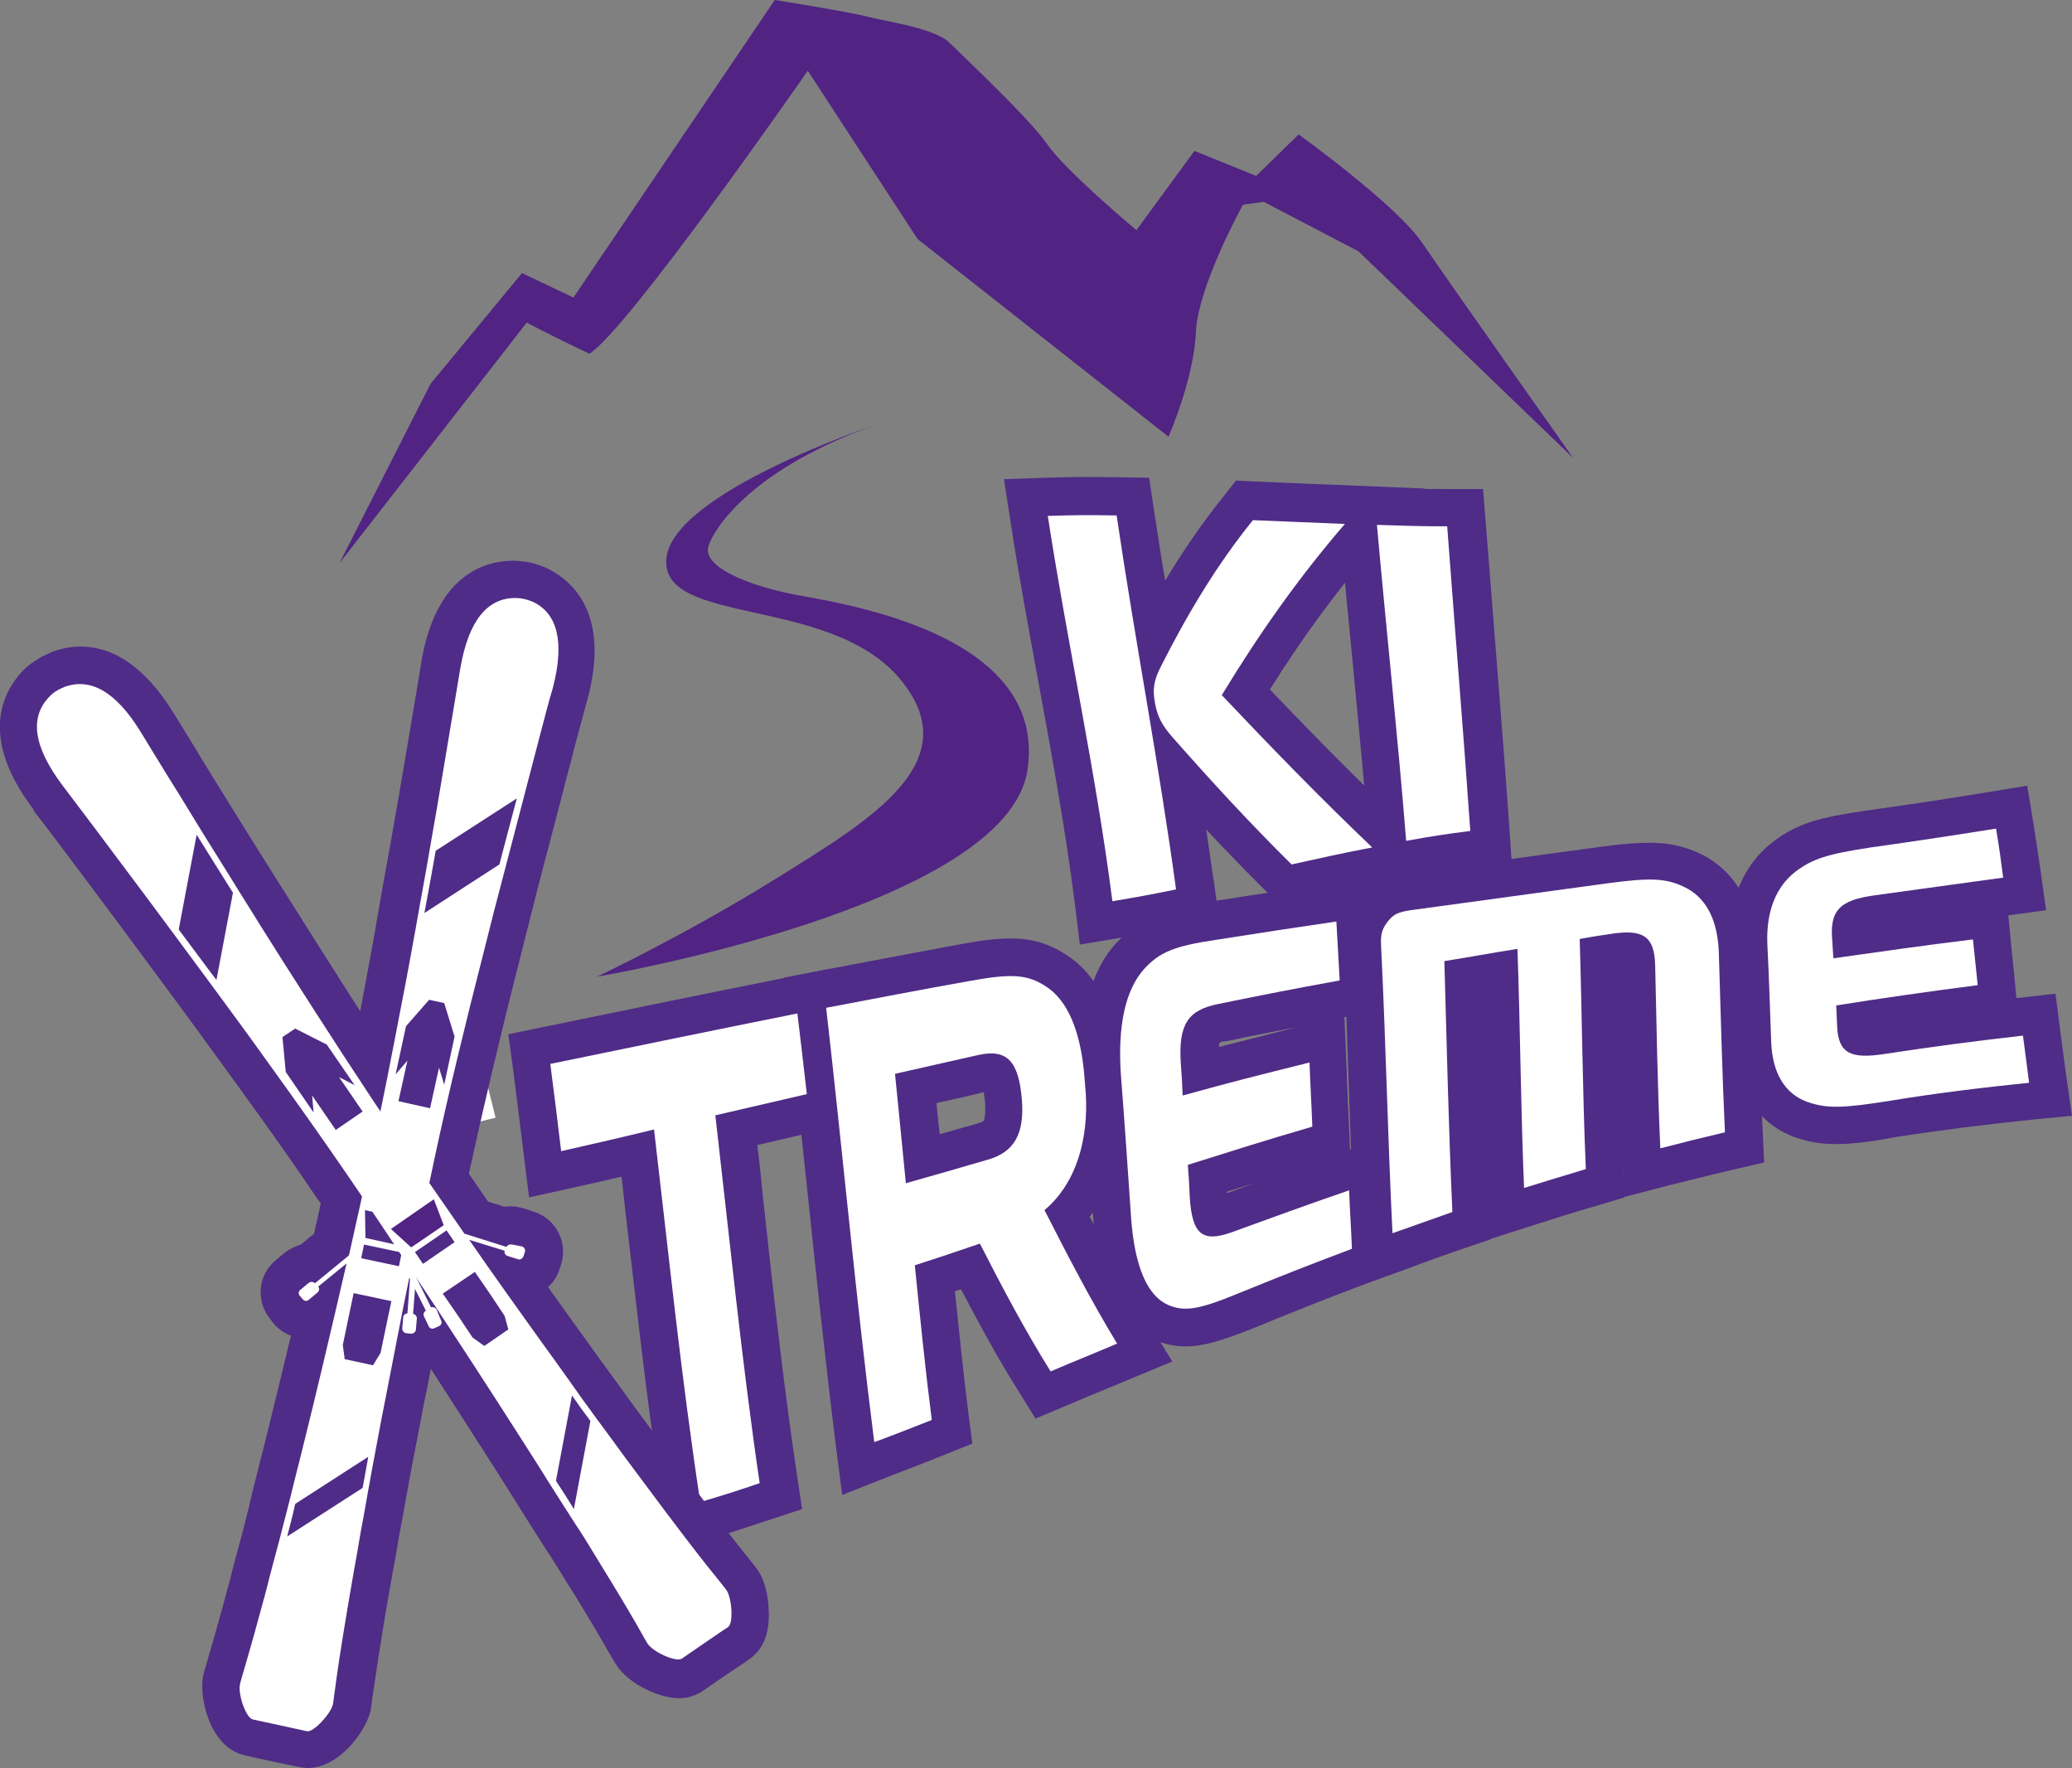
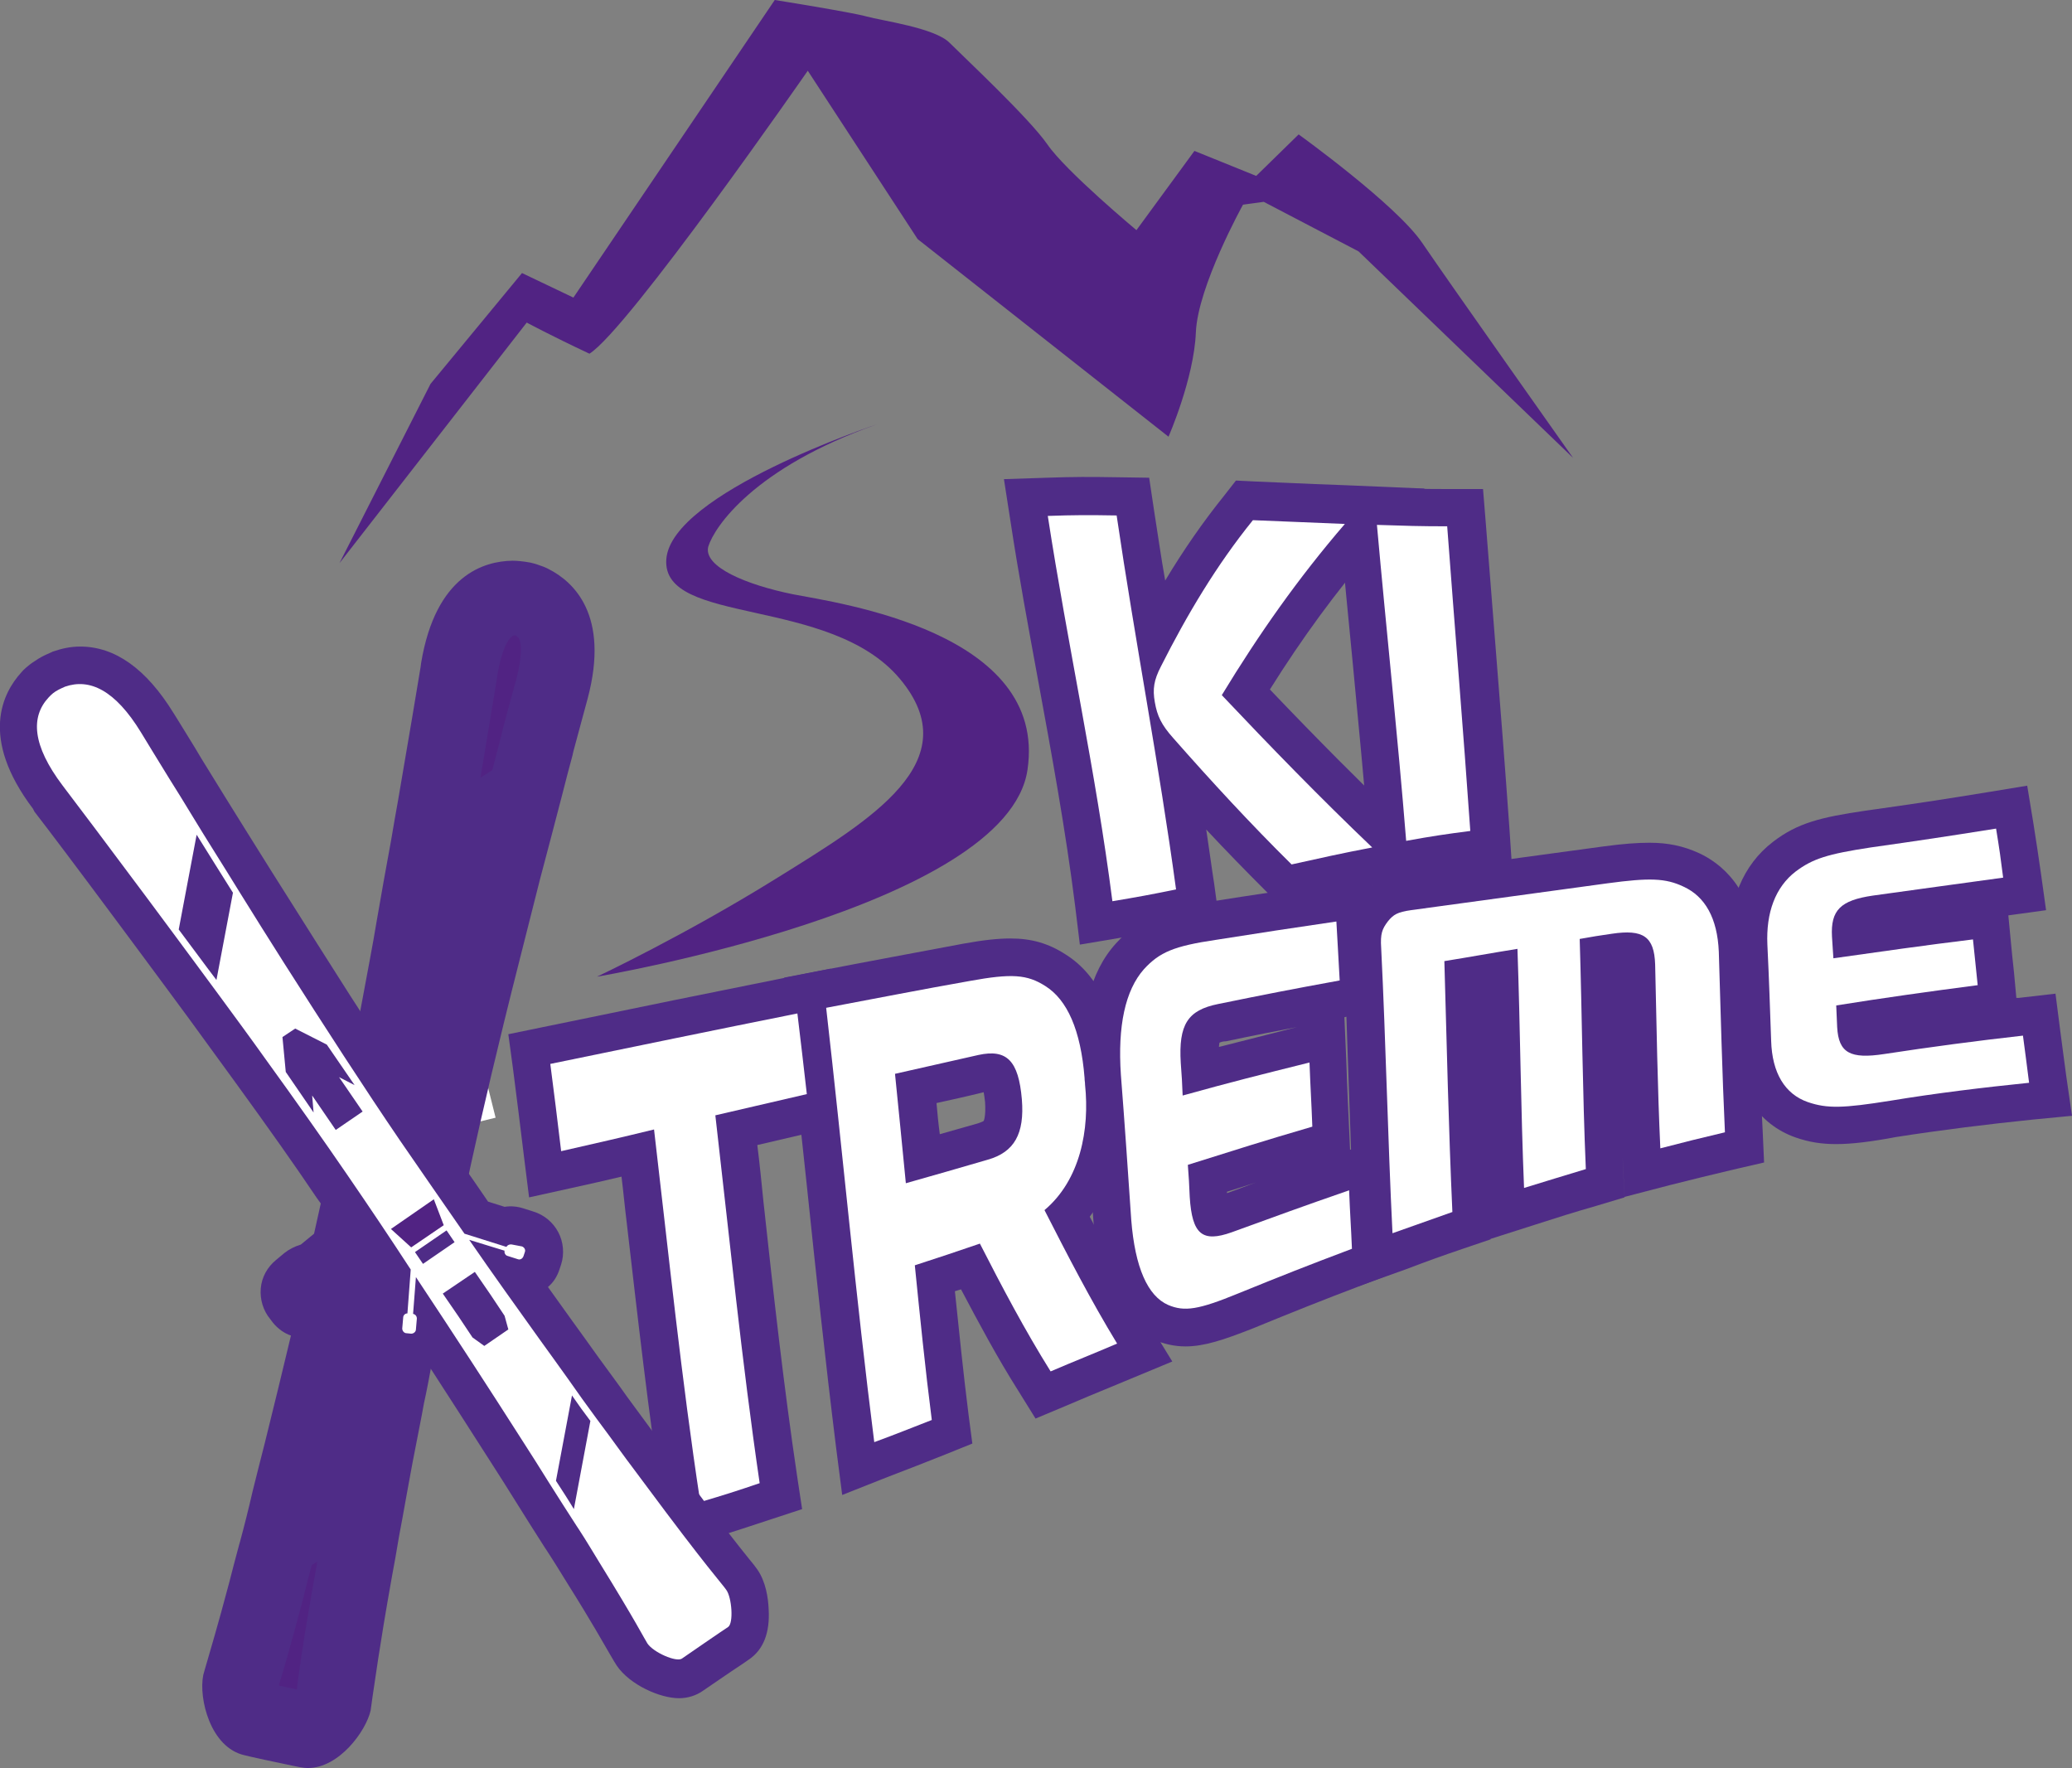
<svg xmlns="http://www.w3.org/2000/svg" version="1.1" id="Ebene_1" x="0px" y="0px" viewBox="0 0 439.4 374.9" style="enable-background:new 0 0 439.4 374.9;" xml:space="preserve">
  <rect x="0" y="0" width="439.4" height="374.9" fill="#808080" stroke="none" />
  <style type="text/css">
	.st0{fill:#512383;}
	.st1{fill:#4F2C87;}
	.st2{fill:#FFFFFF;}
</style>
  <g>
    <g>
      <path class="st0" d="M72,119.4l19.3-38l19.4-23.5l10.9,5.2L164.3,0c0,0,16.3,2.6,19.5,3.5c3.2,0.9,14.5,2.4,17.6,5.6    c3.1,3.1,16.8,15.9,20.7,21.5c3.9,5.7,18.9,18.2,18.9,18.2l12.3-16.8l13.1,5.3l9-8.8c0,0,20.7,14.9,26.2,23    c5.5,8.1,32,45.6,32,45.6l-45.5-43.8l-20.1-10.5l-4.4,0.6c0,0-9.6,17.3-10,27.1c-0.4,9.8-5.8,22.1-5.8,22.1l-53.2-41.9L171.3,15    c0,0-38.1,54.9-46.3,60c-8.1-3.8-13.3-6.6-13.3-6.6L72,119.4z" />
    </g>
  </g>
  <g>
    <g>
      <path class="st0" d="M185.9,90c0,0-43.6,14.5-44.6,28.6c-1,14.1,34.7,7.7,49.5,25.3c14.8,17.6-6.3,30-25.9,42.2    c-19.6,12.2-38.3,21-38.3,21s87.1-14.7,91.3-43.9c4.3-29.2-40-35.3-49.8-37.2c-9.8-2-19-5.8-17.9-10.1    C151.5,111.7,159.9,99.2,185.9,90z" />
    </g>
  </g>
  <g>
    <g>
      <g>
        <g>
          <path class="st0" d="M119,244.1c-0.9-7.7-1.4-11.4-2.3-18.5c17.5-3.6,34.9-7.2,52.4-10.7c0.8,6.6,1.2,10.1,2,17.1      c-7.7,1.8-11.6,2.7-19.4,4.5c3,26,5.6,52.1,9.4,78c-5,1.7-7.5,2.5-12.6,4c-4-26.2-6.7-52.6-9.8-79      C130.9,241.4,126.9,242.3,119,244.1z" />
          <path class="st1" d="M142,328.9l-1.4-9.1c-3.1-20.2-5.4-40.8-7.7-60.6c-0.4-3.2-0.7-6.5-1.1-9.7c-3.3,0.8-6.5,1.5-11,2.5      l-8.6,1.9l-1.1-8.8c-0.9-7.5-1.4-11.3-2.3-18.4l-1-7.4l7.3-1.5c20.3-4.2,37-7.6,52.5-10.7l8.5-1.7l1,8.6      c0.8,6.8,1.2,10.5,2,17.2l0.8,7.1l-19.3,4.5c0.5,4,0.9,8,1.3,12c2.1,19.3,4.3,39.2,7.2,58.6l1,6.6l-6.4,2.1      c-5.2,1.7-7.8,2.6-12.8,4.1L142,328.9z M125.6,231.9c0.1,0.8,0.2,1.6,0.3,2.4c3.4-0.8,6.6-1.5,11-2.5l6.1-1.4l0,0l19.4-4.5      c-0.1-0.5-0.1-1-0.2-1.4C151.1,226.7,139.1,229.1,125.6,231.9z" />
        </g>
        <g>
          <path class="st0" d="M205.7,208c8.8-1.6,12.1-1.4,16,1.1c4.6,2.9,7.5,9.3,8.3,19.5c0,0.6,0.1,0.8,0.1,1.4c1,9.5-1,20.2-8.6,26.6      c4.9,9.6,9.8,19.1,15.4,28.3c-5.6,2.4-8.5,3.5-14.1,5.9c-5.5-8.8-10.3-17.9-15-27.1c-5.5,1.9-8.3,2.8-13.8,4.6      c1.1,10.9,2.2,21.9,3.6,32.8c-4.9,1.9-7.3,2.9-12.2,4.7c-3.9-30.7-6.7-61.4-10.2-92.1C185.3,211.8,195.5,209.8,205.7,208z       M209.5,245.9c5.6-1.6,7.8-5.5,7.2-12.8c-0.7-8.2-3.2-10.7-9.2-9.4c-7.1,1.6-10.6,2.4-17.7,4c0.9,9.1,1.4,13.8,2.3,23.2      C199.2,248.9,202.6,247.9,209.5,245.9z" />
          <path class="st1" d="M178.6,317l-1.3-10.1c-2.3-18.5-4.3-37.3-6.2-55.5c-1.3-12.1-2.6-24.5-4-36.7l-0.8-7.4l7.3-1.4      c10.3-2,20.6-3.9,30.7-5.8c4.4-0.8,7.4-1.1,10-1.1c4.4,0,8,1,11.7,3.4c7,4.4,11,13,11.9,25.6l0.1,1.3      c1.1,11.2-1.4,21.4-6.9,28.7c3.9,7.6,8,15.3,12.6,22.7l4.9,8l-13,5.4c-3.2,1.3-5.8,2.4-9.8,4.1l-6.2,2.6L216,295      c-4.5-7.1-8.5-14.6-12.2-21.6c-0.4,0.1-0.9,0.3-1.3,0.4c0.9,8.6,1.8,17.5,2.9,26.2l0.8,6.1l-5.7,2.3c-4.8,1.9-7.3,2.9-12.3,4.8      L178.6,317z M188.2,260.4c0,0.4,0.1,0.9,0.1,1.3l3.1-1c5.5-1.8,8.3-2.8,13.8-4.6l6.5-2.2l0.1,0.3l1.3-1.1      c-0.4,0.2-0.9,0.3-1.3,0.4L188.2,260.4z M198.6,233.9c0.2,2.3,0.4,4.4,0.7,6.6l8.1-2.3c0.9-0.3,1.2-0.5,1.2-0.5l0,0      c0,0,0.5-0.9,0.3-4c-0.1-0.9-0.2-1.6-0.3-2.1C204.6,232.6,201.7,233.2,198.6,233.9z M183.9,220.2c0,0.2,0,0.4,0.1,0.7l4.1-1      c5-1.2,8.3-1.9,12.2-2.8C194.9,218.1,189.4,219.1,183.9,220.2z M210.3,215.3c3.2,0,6.7,0.9,9.5,3.8c-1-2.2-2-3-2.4-3.3      c-1-0.7-1.6-0.9-3.1-0.9C213.3,215,212,215.1,210.3,215.3z" />
        </g>
        <g>
          <path class="st0" d="M277.7,225.3c0.2,5.4,0.4,8.2,0.6,13.6c-10.6,3.1-15.9,4.8-26.4,8.1c0.2,2.7,0.3,4.1,0.4,6.8      c0.5,8,2.7,9.7,8.9,7.5c9.9-3.6,14.8-5.4,24.9-8.9c0.2,5.1,0.4,7.6,0.6,12.4c-9.8,3.7-14.6,5.6-24.2,9.5      c-8.3,3.4-11.3,3.9-14.8,2.4c-4.3-1.9-7-7.9-7.8-18c-0.7-10.3-1.4-20.6-2.2-30.8c-0.7-10.3,0.9-17.9,4.9-22.4      c3.3-3.6,6.4-4.9,15.2-6.2c10.2-1.6,15.3-2.4,25.6-3.9c0.3,4.9,0.4,7.4,0.7,12.5c-10.4,1.9-15.5,2.9-25.8,5      c-6.4,1.3-8.4,4.3-7.9,12.5c0.2,2.7,0.3,4.1,0.4,6.9C261.6,229.3,266.9,228,277.7,225.3z" />
          <path class="st1" d="M251.4,285.5c-2.3,0-4.6-0.5-6.9-1.5c-7.4-3.2-11.6-11.5-12.6-24.8c-0.4-5.5-0.8-11-1.2-16.5      c-0.3-4.8-0.7-9.6-1-14.4c-0.9-12.7,1.4-22.2,7-28.3c5.1-5.6,10.3-7.3,19.9-8.8c10.1-1.6,15.1-2.3,25.7-3.9l8.6-1.3l0.5,8.7      c0.3,4.9,0.4,7.5,0.7,12.6l0.3,7l-6.9,1.3c-0.1,0-0.3,0.1-0.4,0.1l0.4,9.2c0.1,3.2,0.2,5.4,0.3,7.9l0.5,11l7.1-2.4L294,252      c0.2,5,0.3,7.5,0.6,12.3l0.3,5.9l-5.5,2.1c-10,3.8-14.7,5.7-24,9.5C259.5,284.1,255.4,285.5,251.4,285.5z M250,268      c0.4,0.8,0.7,1.2,0.9,1.3c0.3,0.1,0.4,0.1,0.5,0.1c0.3,0,0.6,0,1-0.1C251.6,269,250.7,268.6,250,268z M260.2,252.7      c0,0.1,0,0.2,0,0.3c2.3-0.8,4.3-1.6,6.2-2.3C264.4,251.4,262.4,252,260.2,252.7z M258.6,221.1c0,0.2-0.1,0.5-0.1,0.9      c5.2-1.3,9.8-2.5,16.5-4.2c-4.6,0.9-8.9,1.7-15,3C259.3,220.8,258.8,221,258.6,221.1z" />
        </g>
        <g>
          <path class="st0" d="M308,257c-5.1,1.8-7.6,2.7-12.7,4.5c-1-20.1-1.4-40.3-2.4-60.5c-0.2-3,0.2-4,1.4-5.6c1.2-1.5,2.1-2,4.9-2.4      c13.9-1.9,27.8-3.8,41.7-5.7c8.9-1.2,12.3-1.1,16.1,0.7c4.6,2.1,7.2,6.7,7.5,13.8c0.4,12.8,0.7,25.5,1.3,38.3      c-5.5,1.3-8.3,2-13.7,3.4c-0.6-13-0.8-26-1.1-39c-0.2-5.9-2.5-7.5-9.2-6.5c-2.7,0.4-4.1,0.6-6.8,1.1c0.5,16.3,0.6,32.5,1.3,48.8      c-5.3,1.6-7.9,2.4-13.1,4c-0.7-16.9-0.8-33.8-1.4-50.7c-6.2,1-9.3,1.6-15.5,2.6C306.8,221.6,307.2,239.3,308,257z" />
          <path class="st1" d="M287.9,272.8l-0.6-10.8c-0.6-10.9-0.9-21.9-1.3-32.6c-0.3-9.2-0.6-18.6-1.1-27.9c-0.2-4.1,0.2-7.3,3.1-10.9      c2.9-3.7,6-4.8,10.1-5.4c12.5-1.7,26.2-3.6,41.8-5.7c4.4-0.6,7.4-0.8,9.9-0.8c4,0,7.2,0.7,10.5,2.2c4.3,2,11.7,7.3,12.2,20.8      c0.1,3.8,0.2,7.5,0.3,11.3c0.3,8.8,0.5,17.9,1,26.8l0.3,6.7l-6.5,1.5c-5.4,1.3-8,1.9-13.5,3.3l-9.6,2.5l-0.4-8.5      c0,0.8,0.1,1.6,0.1,2.4l0.3,6.2l-6,1.8c-5.2,1.5-7.7,2.3-13,4l-9.4,3l0,0.1l-5.6,1.9c-5,1.7-7.5,2.6-12.5,4.5L287.9,272.8z" />
        </g>
        <g>
-           <path class="st0" d="M418.4,199.2c0.4,3.9,0.6,5.8,1,9.7c-10,1.3-20,2.7-30,4.3c0.1,1.8,0.1,2.8,0.2,4.6c0.3,5.5,2.8,6.8,10,5.7      c9.8-1.5,19.6-2.8,29.4-3.9c0.5,3.9,0.8,5.9,1.3,10c-9.8,1-19.7,2.2-29.4,3.8c-10,1.6-13.4,1.7-17.5,0.3      c-4.9-1.7-7.6-6.2-7.8-13c-0.3-8.1-0.4-12.2-0.8-20.4c-0.3-6.8,1.7-12.2,6-15.5c3.6-2.7,6.7-3.7,15.9-5.1      c10.6-1.5,15.9-2.3,26.6-4c0.7,4.3,1,6.4,1.5,10.4c-11.1,1.5-16.6,2.3-27.6,3.8c-6.9,1-9,3.1-8.7,8.7c0.1,1.9,0.2,2.8,0.3,4.6      C398.7,201.8,408.5,200.4,418.4,199.2z" />
          <path class="st1" d="M389.4,242.6c-3.1,0-5.7-0.4-8.6-1.4c-8-2.8-12.8-10.2-13.2-20.2c-0.1-3-0.2-5.5-0.3-7.8      c-0.1-3.9-0.3-7.4-0.5-12.5c-0.4-9.5,2.8-17.3,9.2-22.2c5.2-4,10.1-5.2,19.6-6.6c10.7-1.5,16-2.3,26.4-4l7.9-1.3l1.3,7.9      c0.7,4.4,1,6.5,1.6,10.6l1.1,7.9l-8,1.1l0.4,4.2c0.3,3.3,0.5,5.1,0.8,7.9l0.5,5.4c0.2,0,0.3,0,0.5,0l7.8-0.9l1,7.8      c0.5,4,0.8,5.9,1.3,9.8l1.2,8.3l-8.3,0.8c-9.7,1-19.4,2.2-29,3.7C396.8,242.1,392.7,242.6,389.4,242.6z" />
        </g>
      </g>
      <g>
        <g>
          <path class="st2" d="M119,244.1c-0.9-7.7-1.4-11.4-2.3-18.5c17.5-3.6,34.9-7.2,52.4-10.7c0.8,6.6,1.2,10.1,2,17.1      c-7.7,1.8-11.6,2.7-19.4,4.5c3,26,5.6,52.1,9.4,78c-5,1.7-7.5,2.5-12.6,4c-4-26.2-6.7-52.6-9.8-79      C130.9,241.4,126.9,242.3,119,244.1z" />
        </g>
        <g>
          <path class="st2" d="M205.7,208c8.8-1.6,12.1-1.4,16,1.1c4.6,2.9,7.5,9.3,8.3,19.5c0,0.6,0.1,0.8,0.1,1.4c1,9.5-1,20.2-8.6,26.6      c4.9,9.6,9.8,19.1,15.4,28.3c-5.6,2.4-8.5,3.5-14.1,5.9c-5.5-8.8-10.3-17.9-15-27.1c-5.5,1.9-8.3,2.8-13.8,4.6      c1.1,10.9,2.2,21.9,3.6,32.8c-4.9,1.9-7.3,2.9-12.2,4.7c-3.9-30.7-6.7-61.4-10.2-92.1C185.3,211.8,195.5,209.8,205.7,208z       M209.5,245.9c5.6-1.6,7.8-5.5,7.2-12.8c-0.7-8.2-3.2-10.7-9.2-9.4c-7.1,1.6-10.6,2.4-17.7,4c0.9,9.1,1.4,13.8,2.3,23.2      C199.2,248.9,202.6,247.9,209.5,245.9z" />
        </g>
        <g>
          <path class="st2" d="M277.7,225.3c0.2,5.4,0.4,8.2,0.6,13.6c-10.6,3.1-15.9,4.8-26.4,8.1c0.2,2.7,0.3,4.1,0.4,6.8      c0.5,8,2.7,9.7,8.9,7.5c9.9-3.6,14.8-5.4,24.9-8.9c0.2,5.1,0.4,7.6,0.6,12.4c-9.8,3.7-14.6,5.6-24.2,9.5      c-8.3,3.4-11.3,3.9-14.8,2.4c-4.3-1.9-7-7.9-7.8-18c-0.7-10.3-1.4-20.6-2.2-30.8c-0.7-10.3,0.9-17.9,4.9-22.4      c3.3-3.6,6.4-4.9,15.2-6.2c10.2-1.6,15.3-2.4,25.6-3.9c0.3,4.9,0.4,7.4,0.7,12.5c-10.4,1.9-15.5,2.9-25.8,5      c-6.4,1.3-8.4,4.3-7.9,12.5c0.2,2.7,0.3,4.1,0.4,6.9C261.6,229.3,266.9,228,277.7,225.3z" />
        </g>
        <g>
          <path class="st2" d="M308,257c-5.1,1.8-7.6,2.7-12.7,4.5c-1-20.1-1.4-40.3-2.4-60.5c-0.2-3,0.2-4,1.4-5.6c1.2-1.5,2.1-2,4.9-2.4      c13.9-1.9,27.8-3.8,41.7-5.7c8.9-1.2,12.3-1.1,16.1,0.7c4.6,2.1,7.2,6.7,7.5,13.8c0.4,12.8,0.7,25.5,1.3,38.3      c-5.5,1.3-8.3,2-13.7,3.4c-0.6-13-0.8-26-1.1-39c-0.2-5.9-2.5-7.5-9.2-6.5c-2.7,0.4-4.1,0.6-6.8,1.1c0.5,16.3,0.6,32.5,1.3,48.8      c-5.3,1.6-7.9,2.4-13.1,4c-0.7-16.9-0.8-33.8-1.4-50.7c-6.2,1-9.3,1.6-15.5,2.6C306.8,221.6,307.2,239.3,308,257z" />
        </g>
        <g>
          <path class="st2" d="M418.4,199.2c0.4,3.9,0.6,5.8,1,9.7c-10,1.3-20,2.7-30,4.3c0.1,1.8,0.1,2.8,0.2,4.6c0.3,5.5,2.8,6.8,10,5.7      c9.8-1.5,19.6-2.8,29.4-3.9c0.5,3.9,0.8,5.9,1.3,10c-9.8,1-19.7,2.2-29.4,3.8c-10,1.6-13.4,1.7-17.5,0.3      c-4.9-1.7-7.6-6.2-7.8-13c-0.3-8.1-0.4-12.2-0.8-20.4c-0.3-6.8,1.7-12.2,6-15.5c3.6-2.7,6.7-3.7,15.9-5.1      c10.6-1.5,15.9-2.3,26.6-4c0.7,4.3,1,6.4,1.5,10.4c-11.1,1.5-16.6,2.3-27.6,3.8c-6.9,1-9,3.1-8.7,8.7c0.1,1.9,0.2,2.8,0.3,4.6      C398.7,201.8,408.5,200.4,418.4,199.2z" />
        </g>
      </g>
    </g>
  </g>
  <g>
    <g>
      <polygon class="st2" points="91.2,229.7 102.8,227.8 105.1,237 93.7,239.8   " />
    </g>
  </g>
  <g>
    <g>
      <path class="st0" d="M108.6,263.9c-0.5-0.1-1,0.1-1.2,0.5l-8.9-2.8c-4.5-6.5-9.1-13.1-13.7-19.8c-7.3-10.7-16.1-24.3-24.5-37.5    c-3.3-5.2-6.5-10.3-9.6-15.3c-3.5-5.7-6.9-11-9.8-15.8c-1.8-3-3.5-5.7-5-8.1c-2.7-4.4-4.8-7.8-6-9.8c-5.5-9-10.9-11.5-16.1-9.7    c-0.2,0.1-1.2,0.5-2,1c-0.8,0.5-1.4,1.2-1.5,1.3c-3.8,4.1-3.5,10.1,3,18.7c2.9,3.8,9.6,12.7,17.8,23.7c1.7,2.3,3.4,4.6,5.2,7    c3.3,4.4,6.7,9.1,10.2,13.8c3.3,4.5,6.7,9.1,9.9,13.6c6.3,8.7,12.3,17.2,17.3,24.5c4.6,6.7,9.1,13.4,13.4,20l-0.7,9.3    c-0.5,0-0.9,0.4-0.9,0.9l-0.2,2.3c0,0.5,0.4,1,0.9,1l1,0.1c0.5,0,1-0.4,1-0.9l0.2-2.3c0-0.5-0.3-0.9-0.8-1l0.6-7.8    c8.1,12.2,15.7,23.9,22.4,34.4c2,3.1,3.9,6.1,5.7,9c2.1,3.3,4.1,6.5,6,9.4c0.1,0.2,0.3,0.4,0.4,0.6c1.7,2.6,3.1,5,4.4,7.1    c7.9,12.8,9.5,16.1,10.2,17.2c1.3,1.9,6.1,4,7.3,3.2c0.7-0.5,9-6.2,9.8-6.7c1.2-0.8,0.8-6.3-0.4-7.9c-0.9-1.3-4.1-4.7-17.3-22.5    c-1.6-2.2-3.4-4.5-5.2-7c-1.6-2.2-3.2-4.4-5-6.8c-2-2.7-4-5.5-6.1-8.5c-1.9-2.7-3.9-5.4-5.9-8.2c-4.8-6.7-9.9-13.8-15-21.2    l7.5,2.3c-0.1,0.5,0.2,1,0.6,1.1l2.2,0.7c0.5,0.2,1-0.1,1.2-0.6l0.3-0.9c0.2-0.5-0.1-1-0.6-1.2L108.6,263.9z M37.9,197.1l3.8-20.1    c2.6,4.2,5.2,8.3,7.7,12.3l-3.5,18.5C43.3,204.4,40.7,200.8,37.9,197.1z M125.2,301.3l-3.5,18.7c-1.2-2-2.5-4-3.8-6l3.4-18.1    C122.6,297.8,123.9,299.6,125.2,301.3z M66.5,235.9l-5.9-8.6l-0.7-7.4l2.7-1.8l6.7,3.4l5.9,8.6l-3.3-1.7l5,7.3l-5.7,3.9l-5-7.3    L66.5,235.9z M92,254.3l2.1,5.5l-6.9,4.7l-4.3-3.9L92,254.3z M89.7,268l-1.7-2.5l6.7-4.6l1.7,2.5L89.7,268z M100.7,269.7l3.3,4.8    l3,4.5l0.8,2.9l-5.1,3.5l-2.5-1.8l-3-4.5l-3.3-4.8L100.7,269.7z" />
    </g>
    <g>
      <path class="st1" d="M144,360.1c-4,0-10.4-2.8-13.2-6.9c-0.4-0.6-0.8-1.3-1.5-2.5c-1.3-2.2-3.6-6.4-9-15c-1.3-2.1-2.7-4.4-4.4-7    l-0.4-0.6c-1.9-3-3.9-6.1-6-9.5c-1.8-2.9-3.7-5.9-5.7-9c-4.2-6.6-8.4-13.1-12.6-19.6c-1.2,0.6-2.5,0.9-3.9,0.9l-0.7,0l-0.9-0.1    c-4.9-0.3-8.6-4.6-8.3-9.6l0.2-2.4c0.1-1.4,0.5-2.6,1.1-3.8l0.3-3.6c-2.1-3.1-4.1-6.2-6.2-9.2l-3-2.7l0.8-0.5    c-1.2-1.7-2.3-3.5-3.5-5.1c-4.5-6.7-10.3-14.9-17.2-24.4c-3.3-4.5-6.6-9.1-9.9-13.6c-3.5-4.7-6.9-9.4-10.2-13.8    c-1.8-2.4-3.5-4.7-5.2-7c-7.8-10.5-14.2-19-17.3-23L7,171.5c-11.4-15.1-6.4-24.6-2.5-28.9c0.3-0.4,1.4-1.5,3-2.5    c1.7-1.2,3.6-1.8,3.6-1.9c2-0.7,3.9-1.1,5.9-1.1c7.4,0,14,4.7,19.8,14.1l1,1.6c1.2,2,3,4.8,5,8.2c1.5,2.4,3.2,5.2,5,8.1    c2.9,4.7,6.3,10.1,9.8,15.7c3.1,4.9,6.3,10,9.6,15.2c9.7,15.4,17.9,27.9,24.3,37.3c1.2,1.7,2.3,3.4,3.5,5.1l0.8-0.5l1.4,3.8    c2.1,3,4.2,6,6.3,9.1l3.5,1.1c1.3-0.2,2.6-0.1,3.9,0.3l2.2,0.7c2.3,0.7,4.2,2.3,5.3,4.4c1.1,2.1,1.3,4.6,0.6,6.8l-0.3,0.9    c-0.5,1.6-1.3,2.9-2.5,3.9c1.6,2.2,3.2,4.5,4.8,6.7c2,2.8,4,5.5,5.9,8.2c2.1,2.9,4.2,5.7,6.1,8.4c1.7,2.3,3.4,4.6,5,6.8    c1.8,2.5,3.5,4.8,5.1,7c9.5,12.8,13.7,18,15.7,20.5c0.9,1.1,1.4,1.7,1.8,2.3c1.8,2.6,2.3,6,2.4,8.4c0.3,5-1.1,8.6-4.2,10.7    l-1.3,0.9c-2.6,1.7-7.8,5.3-8.4,5.7C147.7,359.5,145.9,360.1,144,360.1z M129.8,320.4c1.6,2.5,3,4.8,4.2,6.8    c5.5,8.9,7.9,13.2,9.2,15.5c0.1,0.1,0.1,0.2,0.2,0.3c1.1-0.7,2.2-1.5,3.3-2.2c-0.1-0.1-0.2-0.2-0.2-0.3c-2.1-2.6-6.4-7.9-16.1-21    c-0.1-0.2-0.3-0.3-0.4-0.5L129.8,320.4z M16.3,153.4c-0.9,1.1,0.5,4.6,3.5,8.4l0.5,0.7c2.5,3.3,7.1,9.4,12.8,17l0.6-2.9    c-1.6-2.6-3.1-5-4.5-7.2c-2.1-3.4-3.8-6.2-5.1-8.2l-1-1.6c-3.2-5.3-5.5-6.4-6.1-6.4c-0.1,0-0.2,0-0.3,0    C16.6,153.2,16.4,153.3,16.3,153.4C16.4,153.4,16.4,153.4,16.3,153.4z" />
    </g>
  </g>
  <g>
    <g>
      <path class="st0" d="M92.6,277.7c-0.2-0.4-0.7-0.6-1.2-0.5l-4.1-8.3c1.6-7.7,3.2-15.6,4.9-23.5c2.7-12.7,6.5-28.4,10.4-43.6    c1.5-6,3-11.9,4.5-17.5c1.7-6.5,3.3-12.6,4.7-18c0.9-3.4,1.7-6.5,2.4-9.2c1.3-5,2.3-8.8,3-11.1c2.7-10.2,0.8-15.9-4-18.3    c-0.2-0.1-1.2-0.5-2.1-0.7c-0.9-0.2-1.8-0.2-2-0.2c-5.6,0.1-9.7,4.5-11.5,15c-0.8,4.7-2.6,15.7-4.9,29.3c-0.5,2.8-1,5.7-1.5,8.6    c-0.9,5.4-2,11.1-3,16.9c-1,5.5-2,11.1-3.1,16.6c-2,10.5-4,20.7-5.9,29.5c-1.7,7.9-3.5,15.8-5.2,23.5l-7.2,5.9    c-0.3-0.3-0.9-0.4-1.3-0.1l-1.8,1.5c-0.4,0.3-0.5,0.9-0.1,1.3l0.6,0.7c0.3,0.4,0.9,0.5,1.3,0.1l1.8-1.5c0.4-0.3,0.5-0.9,0.2-1.3    l6-4.9c-3.3,14.3-6.5,27.9-9.5,39.9c-0.9,3.6-1.8,7.1-2.6,10.4c-1,3.8-1.9,7.5-2.8,10.8c-0.1,0.2-0.1,0.5-0.2,0.7    c-0.8,3-1.5,5.7-2.1,8.1c-3.9,14.5-5.1,17.9-5.4,19.3c-0.5,2.2,1.3,7.2,2.7,7.5c0.9,0.2,10.7,2.3,11.5,2.5    c1.4,0.3,5.1-3.8,5.5-5.7c0.3-1.6,0.6-6.2,4.4-28c0.5-2.7,1-5.6,1.5-8.6c0.5-2.6,1-5.4,1.5-8.3c0.6-3.3,1.2-6.7,1.9-10.3    c0.6-3.2,1.2-6.5,1.9-9.9c1.6-8.1,3.2-16.7,5-25.4l3.5,7c-0.4,0.3-0.6,0.8-0.4,1.2l1,2.1c0.2,0.5,0.8,0.7,1.3,0.4l0.9-0.4    c0.5-0.2,0.7-0.8,0.4-1.3L92.6,277.7z M92.4,180.4l17.2-11.1c-1.3,4.8-2.5,9.5-3.7,14L90,193.6C90.8,189.4,91.6,184.9,92.4,180.4z     M76.9,315.5l-16,10.3c0.6-2.3,1.2-4.6,1.7-6.9l15.5-10C77.7,311.2,77.3,313.3,76.9,315.5z M83.9,227.8l2.2-10.2L91,212l3.2,0.7    l2.2,7.1l-2.2,10.2l-1.1-3.6l-1.9,8.6l-6.7-1.5l1.9-8.6L83.9,227.8z M88.1,259l-2.5,5.3l-8.1-1.8l-0.1-5.9L88.1,259z M76.6,266.8    l0.6-2.9l8,1.7l-0.6,2.9L76.6,266.8z M83,275.9l-1.2,5.7l-1.1,5.3l-1.6,2.6l-6-1.3l-0.4-3l1.1-5.3l1.2-5.7L83,275.9z" />
    </g>
    <g>
      <path class="st1" d="M65.3,374.9c-0.6,0-1.2-0.1-1.8-0.2l-1.5-0.3c-3-0.6-9.4-2-10.1-2.2c-7.3-1.6-9.8-12.1-8.8-17    c0.2-0.7,0.4-1.5,0.8-2.8c0.7-2.5,2.1-7,4.7-16.8c0.6-2.4,1.3-5,2.1-8l0.2-0.7c0.9-3.3,1.8-6.9,2.7-10.8c0.8-3.3,1.7-6.7,2.6-10.3    c1.9-7.6,3.7-15.1,5.5-22.6c-1.5-0.5-2.8-1.5-3.8-2.7l-0.6-0.8c-1.5-1.8-2.2-4.2-2-6.5c0.2-2.4,1.4-4.5,3.2-6l1.8-1.5    c1-0.8,2.2-1.4,3.5-1.8l2.8-2.3c0.8-3.6,1.6-7.2,2.4-10.8l-0.1-4l0.9,0.2c0.4-2,0.9-4.1,1.3-6.1c1.7-8,3.7-17.8,5.8-29.2    c1-5.5,2.1-11,3-16.5c1-5.8,2-11.4,3-16.8c0.5-3,1-5.8,1.5-8.6c2.2-12.9,4-23.4,4.8-28.4l0.1-0.8c3.1-18.7,13.4-21.6,19.3-21.7    l0.2,0c0.7,0,2.1,0.1,3.7,0.4c2.1,0.5,3.8,1.3,3.9,1.4c5.1,2.6,13,9.6,8.2,27.5c-0.6,2.3-1.7,6.2-3,11.1l-0.2,0.9    c-0.7,2.5-1.4,5.3-2.2,8.4c-1.4,5.4-3,11.5-4.7,17.9c-1.4,5.6-2.9,11.5-4.4,17.4c-4.5,17.7-7.9,32.3-10.3,43.3    c-0.4,2-0.9,4-1.3,6.1l0.9,0.2L98,257c-0.7,3.6-1.5,7.2-2.2,10.8l1.6,3.3c1,0.8,1.9,1.8,2.5,3l1.1,2.1c2.2,4.4,0.3,9.8-4.1,12    l-0.9,0.4c-1.2,0.6-2.6,0.9-3.9,0.9h0c-0.2,0-0.4,0-0.6,0c-0.5,2.7-1,5.4-1.6,8.1c-0.6,3.4-1.3,6.7-1.9,9.9    c-0.7,3.5-1.3,7-1.9,10.2c-0.5,2.8-1,5.6-1.5,8.2c-0.5,3-1,5.9-1.5,8.5c-2.8,15.7-3.6,22.3-4.1,25.4c-0.2,1.4-0.3,2.1-0.4,2.9    C77.6,367.1,71.9,374.9,65.3,374.9z M59.1,357.4c1.3,0.3,2.6,0.6,3.9,0.8c0-0.1,0-0.2,0-0.4c0.4-3.3,1.3-10.1,4.2-26.1    c0-0.2,0.1-0.4,0.1-0.6l-1.2,0.8c-0.8,2.9-1.4,5.5-2,7.8c-2.7,10.1-4.1,14.9-4.9,17.4C59.2,357.2,59.1,357.3,59.1,357.4z     M109.2,134.7c-1.4,0.1-2.9,3.5-3.7,8.3l-0.1,0.8c-0.7,4-1.9,11.6-3.5,21.1l2.5-1.6c0.7-2.6,1.3-5.1,1.9-7.3l0.2-0.9    c1.3-5,2.4-8.8,3-11.1c1.2-4.6,1.3-8.3,0.2-9C109.5,134.8,109.3,134.7,109.2,134.7C109.3,134.7,109.2,134.7,109.2,134.7z" />
    </g>
  </g>
  <g>
    <g>
-       <path class="st2" d="M92.6,277.7c-0.2-0.4-0.7-0.6-1.2-0.5l-4.1-8.3c1.6-7.7,3.2-15.6,4.9-23.5c2.7-12.7,6.5-28.4,10.4-43.6    c1.5-6,3-11.9,4.5-17.5c1.7-6.5,3.3-12.6,4.7-18c0.9-3.4,1.7-6.5,2.4-9.2c1.3-5,2.3-8.8,3-11.1c2.7-10.2,0.8-15.9-4-18.3    c-0.2-0.1-1.2-0.5-2.1-0.7c-0.9-0.2-1.8-0.2-2-0.2c-5.6,0.1-9.7,4.5-11.5,15c-0.8,4.7-2.6,15.7-4.9,29.3c-0.5,2.8-1,5.7-1.5,8.6    c-0.9,5.4-2,11.1-3,16.9c-1,5.5-2,11.1-3.1,16.6c-2,10.5-4,20.7-5.9,29.5c-1.7,7.9-3.5,15.8-5.2,23.5l-7.2,5.9    c-0.3-0.3-0.9-0.4-1.3-0.1l-1.8,1.5c-0.4,0.3-0.5,0.9-0.1,1.3l0.6,0.7c0.3,0.4,0.9,0.5,1.3,0.1l1.8-1.5c0.4-0.3,0.5-0.9,0.2-1.3    l6-4.9c-3.3,14.3-6.5,27.9-9.5,39.9c-0.9,3.6-1.8,7.1-2.6,10.4c-1,3.8-1.9,7.5-2.8,10.8c-0.1,0.2-0.1,0.5-0.2,0.7    c-0.8,3-1.5,5.7-2.1,8.1c-3.9,14.5-5.1,17.9-5.4,19.3c-0.5,2.2,1.3,7.2,2.7,7.5c0.9,0.2,10.7,2.3,11.5,2.5    c1.4,0.3,5.1-3.8,5.5-5.7c0.3-1.6,0.6-6.2,4.4-28c0.5-2.7,1-5.6,1.5-8.6c0.5-2.6,1-5.4,1.5-8.3c0.6-3.3,1.2-6.7,1.9-10.3    c0.6-3.2,1.2-6.5,1.9-9.9c1.6-8.1,3.2-16.7,5-25.4l3.5,7c-0.4,0.3-0.6,0.8-0.4,1.2l1,2.1c0.2,0.5,0.8,0.7,1.3,0.4l0.9-0.4    c0.5-0.2,0.7-0.8,0.4-1.3L92.6,277.7z M92.4,180.4l17.2-11.1c-1.3,4.8-2.5,9.5-3.7,14L90,193.6C90.8,189.4,91.6,184.9,92.4,180.4z     M76.9,315.5l-16,10.3c0.6-2.3,1.2-4.6,1.7-6.9l15.5-10C77.7,311.2,77.3,313.3,76.9,315.5z M83.9,227.8l2.2-10.2L91,212l3.2,0.7    l2.2,7.1l-2.2,10.2l-1.1-3.6l-1.9,8.6l-6.7-1.5l1.9-8.6L83.9,227.8z M88.1,259l-2.5,5.3l-8.1-1.8l-0.1-5.9L88.1,259z M76.6,266.8    l0.6-2.9l8,1.7l-0.6,2.9L76.6,266.8z M83,275.9l-1.2,5.7l-1.1,5.3l-1.6,2.6l-6-1.3l-0.4-3l1.1-5.3l1.2-5.7L83,275.9z" />
-     </g>
+       </g>
  </g>
  <g>
    <g>
      <g>
        <g>
          <path class="st0" d="M249.4,188.6c-5.4,1.1-8.1,1.6-13.5,2.5c-3.5-27.4-9.5-54.4-13.7-81.7c5.7-0.2,8.6-0.2,14.6-0.1      C240.7,135.8,245.8,162.1,249.4,188.6z M285.2,111.1c-9.9,11.5-18.2,23.3-26.1,36.3c10.4,11,20.9,21.8,31.9,32.3      c-6.8,1.3-10.3,2.1-17.1,3.6c-8.7-8.6-17-17.6-25.1-26.8c-2.5-2.8-3.4-4.6-3.9-7.6c-0.5-2.8-0.2-4.7,1.3-7.6      c5.5-10.9,11.8-21.5,19.5-31C273.5,110.6,277.5,110.8,285.2,111.1z" />
          <path class="st1" d="M229,200.3l-1-8.2c-2-16-5-32.3-7.9-48.1c-2-10.9-4.1-22.2-5.8-33.4l-1.4-9l9.1-0.3      c5.9-0.2,8.8-0.2,14.9-0.1l6.8,0.1l1,6.7c0.8,5,1.5,10.1,2.4,15.1c3.9-6.5,8-12.4,12.5-18l2.5-3.2l4.1,0.2      c2.7,0.1,4.9,0.2,7,0.3c3.9,0.2,7.3,0.3,12.4,0.5l16.5,0.7l-10.7,12.5c-8.1,9.4-15.2,19.1-22.1,30.1      c10.5,11,19.1,19.6,27.3,27.5l11.3,10.7l-15.2,3c-6.9,1.3-10.2,2.1-16.9,3.6l-4.3,1l-3.1-3.1c-4.2-4.2-8.4-8.5-12.6-13      c0.6,3.9,1.1,7.8,1.7,11.6l1,7.4l-7.3,1.5c-5.3,1.1-8.2,1.6-13.9,2.5L229,200.3z" />
        </g>
        <g>
          <path class="st0" d="M292,111.3c6.1,0.2,9.1,0.3,14.9,0.3c1.6,21.5,3.4,43,4.9,64.6c-5.4,0.7-8.1,1.1-13.6,2.1      C296.4,155.9,294,133.7,292,111.3z" />
          <path class="st1" d="M291.1,187.7l-0.7-8.7c-1.1-12.7-2.3-25.6-3.5-38.1c-0.9-9.4-1.9-19.2-2.7-28.8l-0.8-9l9,0.3      c5.9,0.2,8.9,0.3,14.7,0.3l7.4,0l0.6,7.4c0.7,8.9,1.4,17.7,2.1,26.6c1,12.5,2,25.3,2.9,38l0.5,7.5l-7.5,1c-5.3,0.7-8,1.1-13.2,2      L291.1,187.7z" />
        </g>
      </g>
      <g>
        <g>
          <path class="st2" d="M249.4,188.6c-5.4,1.1-8.1,1.6-13.5,2.5c-3.5-27.4-9.5-54.4-13.7-81.7c5.7-0.2,8.6-0.2,14.6-0.1      C240.7,135.8,245.8,162.1,249.4,188.6z M285.2,111.1c-9.9,11.5-18.2,23.3-26.1,36.3c10.4,11,20.9,21.8,31.9,32.3      c-6.8,1.3-10.3,2.1-17.1,3.6c-8.7-8.6-17-17.6-25.1-26.8c-2.5-2.8-3.4-4.7-3.9-7.6c-0.5-2.8-0.2-4.7,1.3-7.6      c5.5-10.9,11.8-21.5,19.5-31C273.5,110.6,277.5,110.8,285.2,111.1z" />
        </g>
        <g>
          <path class="st2" d="M292,111.3c6.1,0.2,9.1,0.3,14.9,0.3c1.6,21.5,3.4,43,4.9,64.6c-5.4,0.7-8.1,1.1-13.6,2.1      C296.4,155.9,294,133.7,292,111.3z" />
        </g>
      </g>
    </g>
  </g>
  <g>
    <g>
      <rect x="83.8" y="256.2" transform="matrix(0.815 -0.579 0.579 0.815 -134.073 99.721)" class="st0" width="10.7" height="7.2" />
    </g>
  </g>
  <g>
    <g>
      <path class="st2" d="M108.6,263.9c-0.5-0.1-1,0.1-1.2,0.5l-8.9-2.8c-4.5-6.5-9.1-13.1-13.7-19.8c-7.3-10.7-16.1-24.3-24.5-37.5    c-3.3-5.2-6.5-10.3-9.6-15.3c-3.5-5.7-6.9-11-9.8-15.8c-1.8-3-3.5-5.7-5-8.1c-2.7-4.4-4.8-7.8-6-9.8c-5.5-9-10.9-11.5-16.1-9.7    c-0.2,0.1-1.2,0.5-2,1c-0.8,0.5-1.4,1.2-1.5,1.3c-3.8,4.1-3.5,10.1,3,18.7c2.9,3.8,9.6,12.7,17.8,23.7c1.7,2.3,3.4,4.6,5.2,7    c3.3,4.4,6.7,9.1,10.2,13.8c3.3,4.5,6.7,9.1,9.9,13.6c6.3,8.7,12.3,17.2,17.3,24.5c4.6,6.7,9.1,13.4,13.4,20l-0.7,9.3    c-0.5,0-0.9,0.4-0.9,0.9l-0.2,2.3c0,0.5,0.4,1,0.9,1l1,0.1c0.5,0,1-0.4,1-0.9l0.2-2.3c0-0.5-0.3-0.9-0.8-1l0.6-7.8    c8.1,12.2,15.7,23.9,22.4,34.4c2,3.1,3.9,6.1,5.7,9c2.1,3.3,4.1,6.5,6,9.4c0.1,0.2,0.3,0.4,0.4,0.6c1.7,2.6,3.1,5,4.4,7.1    c7.9,12.8,9.5,16.1,10.2,17.2c1.3,1.9,6.1,4,7.3,3.2c0.7-0.5,9-6.2,9.8-6.7c1.2-0.8,0.8-6.3-0.4-7.9c-0.9-1.3-4.1-4.7-17.3-22.5    c-1.6-2.2-3.4-4.5-5.2-7c-1.6-2.2-3.2-4.4-5-6.8c-2-2.7-4-5.5-6.1-8.5c-1.9-2.7-3.9-5.4-5.9-8.2c-4.8-6.7-9.9-13.8-15-21.2    l7.5,2.3c-0.1,0.5,0.2,1,0.6,1.1l2.2,0.7c0.5,0.2,1-0.1,1.2-0.6l0.3-0.9c0.2-0.5-0.1-1-0.6-1.2L108.6,263.9z M37.9,197.1l3.8-20.1    c2.6,4.2,5.2,8.3,7.7,12.3l-3.5,18.5C43.3,204.4,40.7,200.8,37.9,197.1z M125.2,301.3l-3.5,18.7c-1.2-2-2.5-4-3.8-6l3.4-18.1    C122.6,297.8,123.9,299.6,125.2,301.3z M66.5,235.9l-5.9-8.6l-0.7-7.4l2.7-1.8l6.7,3.4l5.9,8.6l-3.3-1.7l5,7.3l-5.7,3.9l-5-7.3    L66.5,235.9z M92,254.3l2.1,5.5l-6.9,4.7l-4.3-3.9L92,254.3z M89.7,268l-1.7-2.5l6.7-4.6l1.7,2.5L89.7,268z M100.7,269.7l3.3,4.8    l3,4.5l0.8,2.9l-5.1,3.5l-2.5-1.8l-3-4.5l-3.3-4.8L100.7,269.7z" />
    </g>
  </g>
</svg>